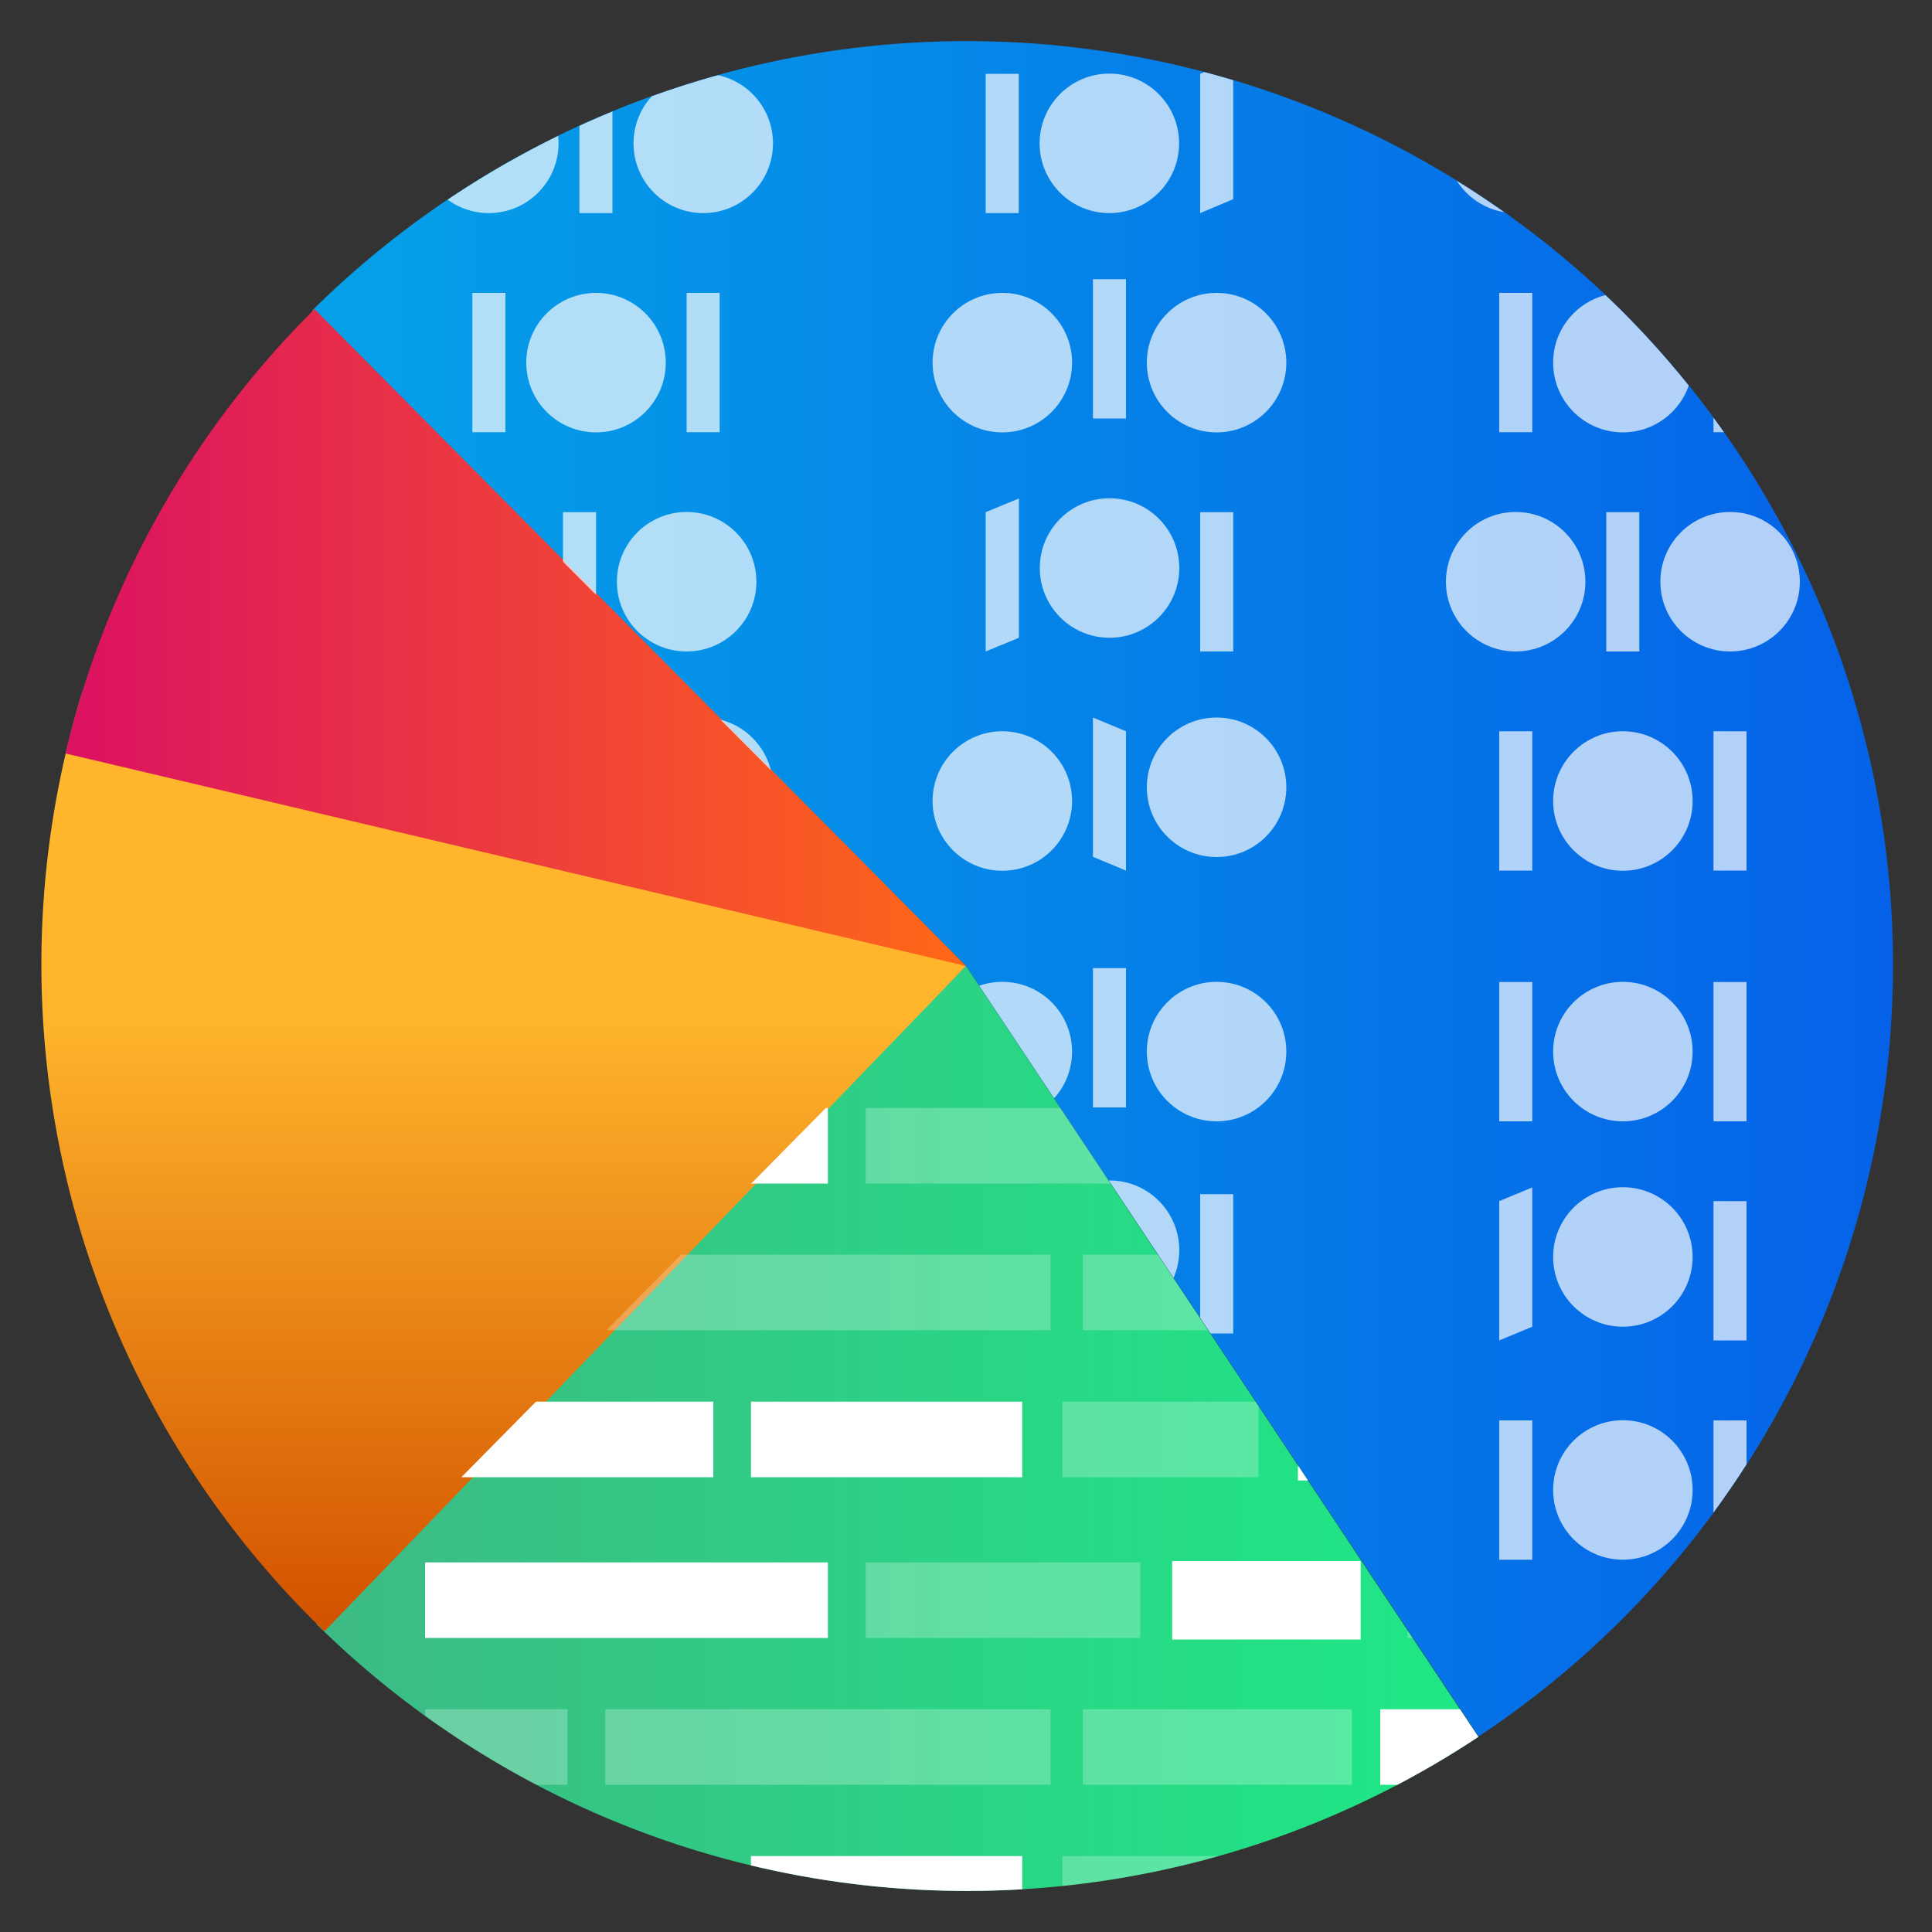
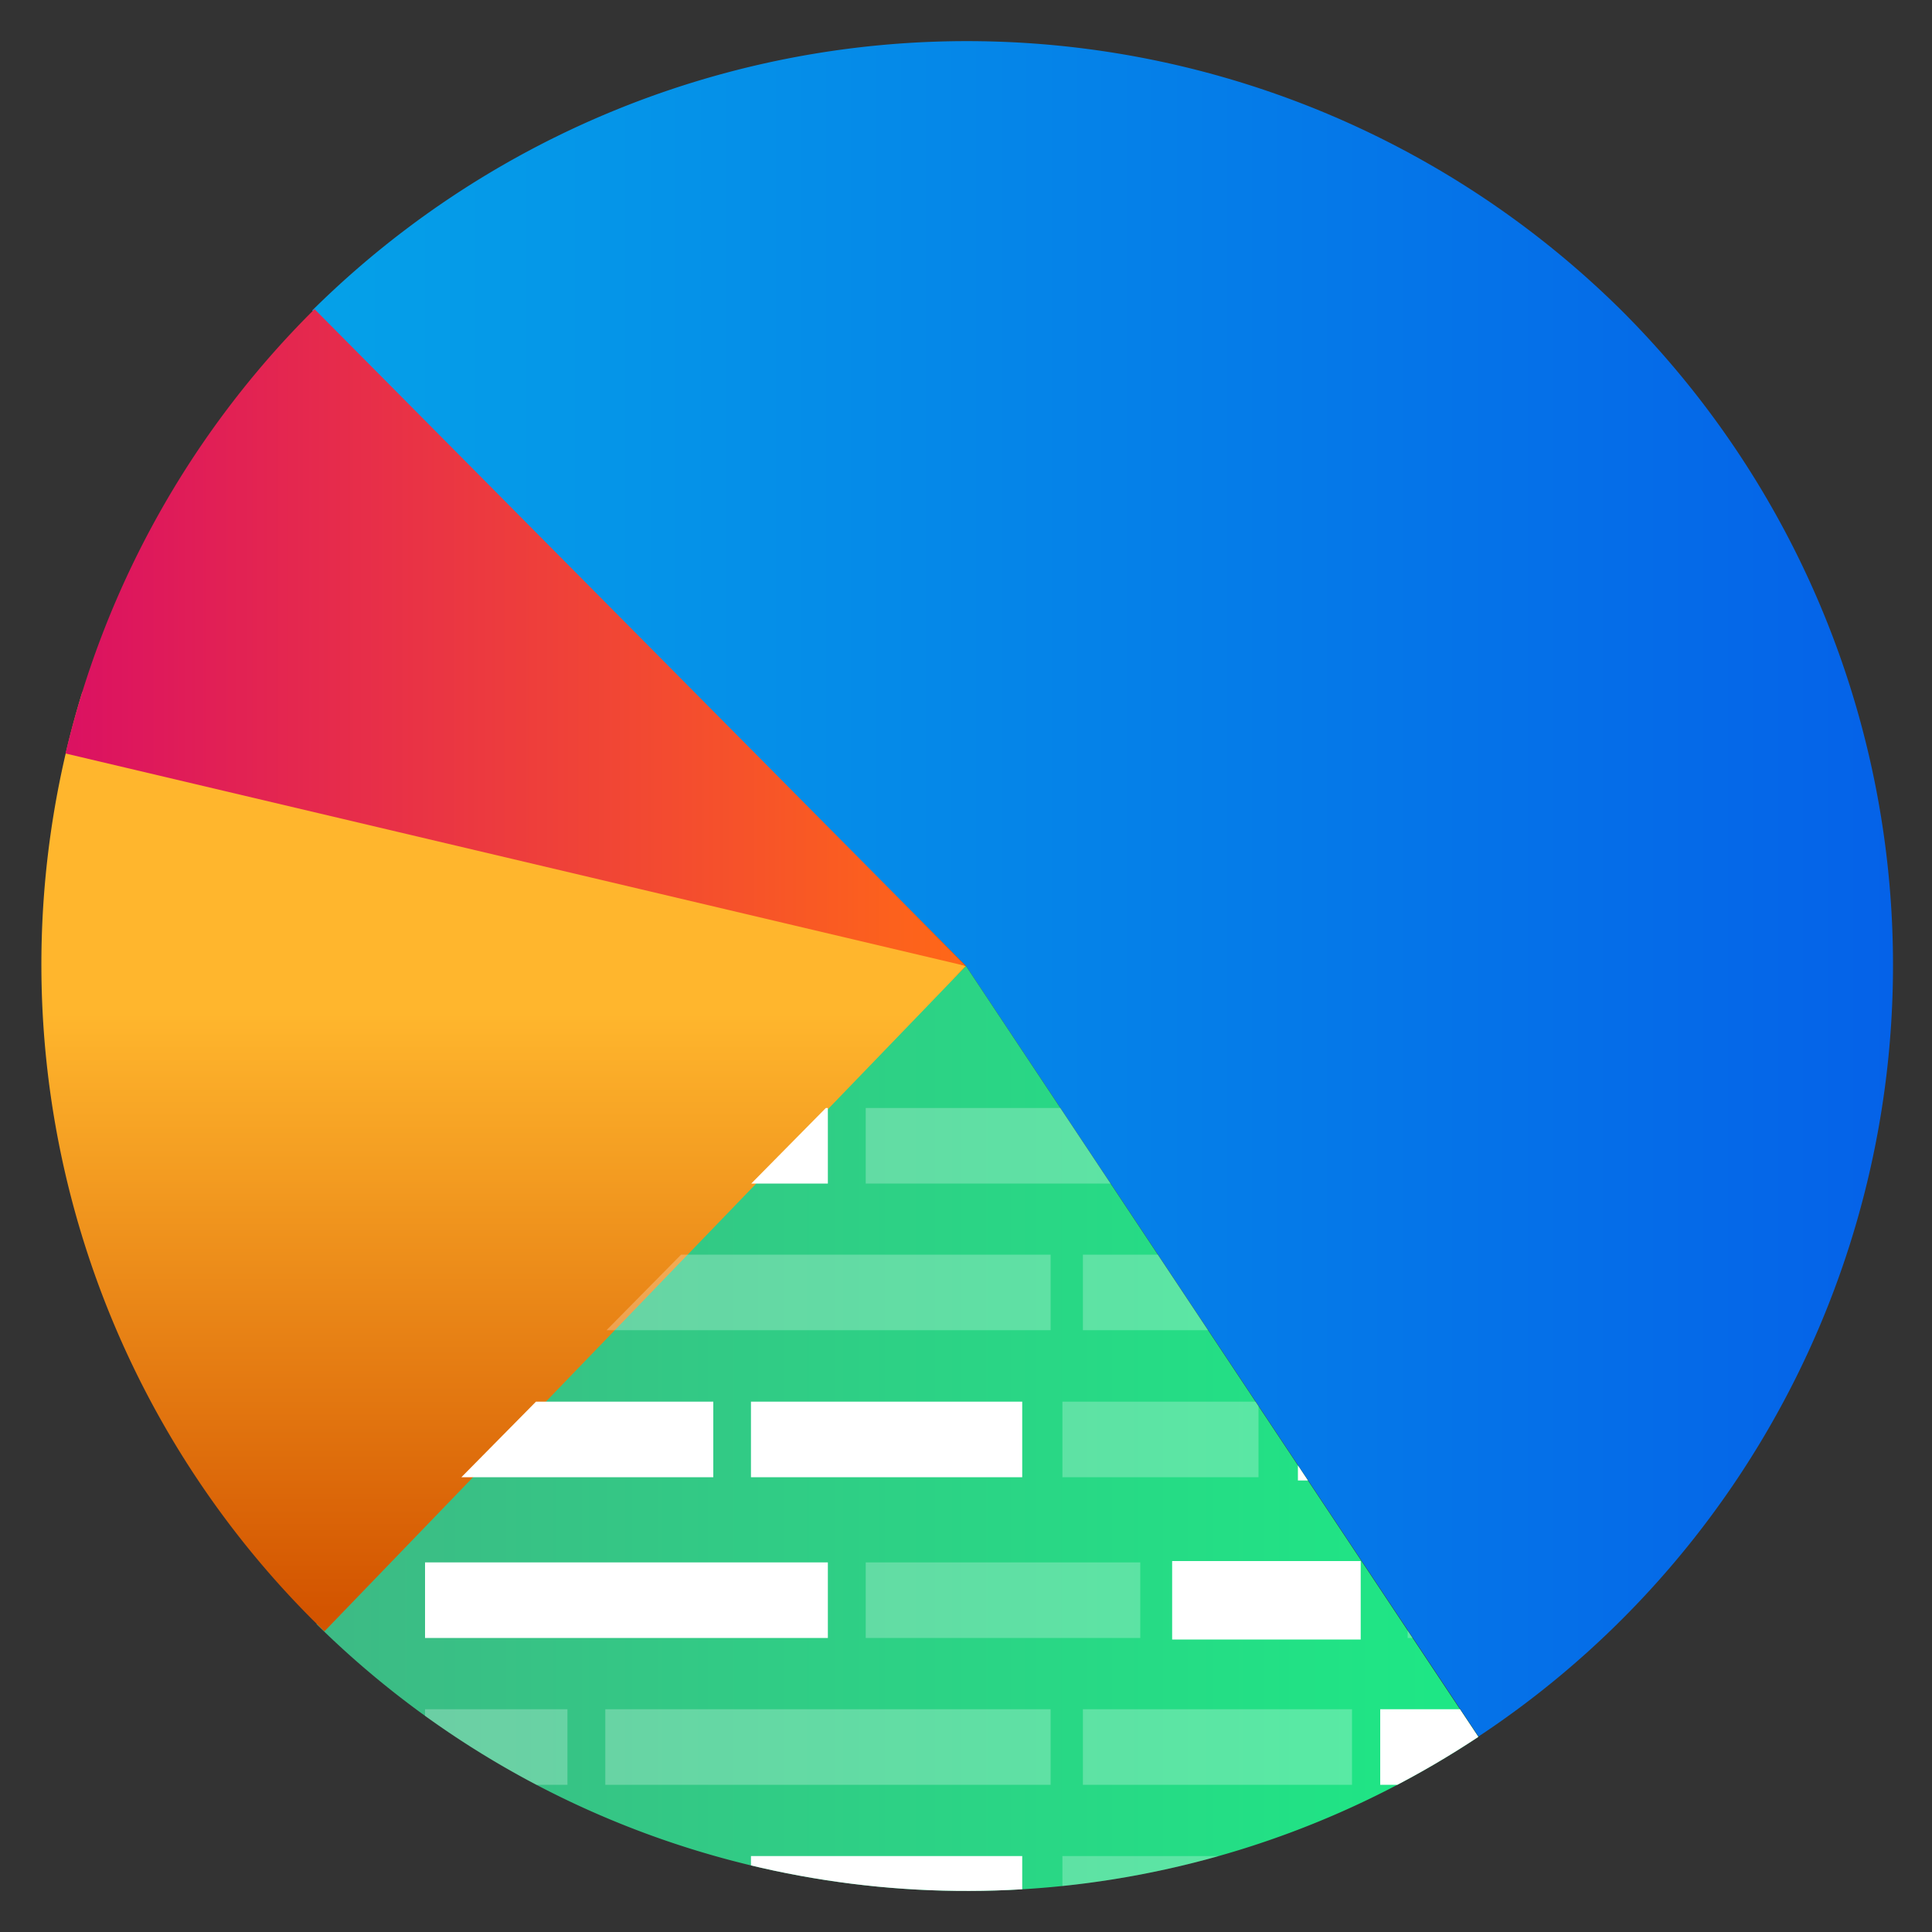
<svg xmlns="http://www.w3.org/2000/svg" id="Layer_1" data-name="Layer 1" viewBox="0 0 100 100">
  <rect x="0" y="0" width="100" height="100" fill="#333333" stroke="none" />
  <defs>
    <style>.cls-1{fill:none;}.cls-2{fill:url(#linear-gradient);}.cls-3{fill:url(#linear-gradient-2);}.cls-4{fill:url(#linear-gradient-3);}.cls-5{fill:url(#linear-gradient-4);}.cls-6{clip-path:url(#clip-path);}.cls-7{opacity:0.69;}.cls-10,.cls-8{fill:#fff;}.cls-9{clip-path:url(#clip-path-2);}.cls-10{opacity:0.25;}</style>
    <linearGradient id="linear-gradient" x1="16.16" y1="46.01" x2="97.87" y2="46.01" gradientUnits="userSpaceOnUse">
      <stop offset="0" stop-color="#05a1e8" />
      <stop offset="1" stop-color="#0562e8" />
    </linearGradient>
    <linearGradient id="linear-gradient-2" x1="16.38" y1="73.91" x2="76.52" y2="73.91" gradientUnits="userSpaceOnUse">
      <stop offset="0" stop-color="#3dba85" />
      <stop offset="1" stop-color="#1de885" />
    </linearGradient>
    <linearGradient id="linear-gradient-3" x1="26.09" y1="83.47" x2="26.09" y2="52.45" gradientUnits="userSpaceOnUse">
      <stop offset="0" stop-color="#d35400" />
      <stop offset="1" stop-color="#ffb62d" />
    </linearGradient>
    <linearGradient id="linear-gradient-4" x1="3.39" y1="32.95" x2="50.04" y2="32.95" gradientUnits="userSpaceOnUse">
      <stop offset="0" stop-color="#db1162" />
      <stop offset="1" stop-color="#ff6817" />
    </linearGradient>
    <clipPath id="clip-path">
-       <path class="cls-1" d="M50,50,76.53,89.88a47.88,47.88,0,0,0,7.4-73.81,48.15,48.15,0,0,0-67.77,0Z" />
+       <path class="cls-1" d="M50,50,76.53,89.88Z" />
    </clipPath>
    <clipPath id="clip-path-2">
      <path class="cls-1" d="M50,50,16.38,84.06A47.93,47.93,0,0,0,76.52,89.9Z" />
    </clipPath>
  </defs>
  <path class="cls-2" d="M50,50,76.53,89.88a47.88,47.88,0,0,0,7.4-73.81,48.15,48.15,0,0,0-67.77,0Z" />
  <path class="cls-3" d="M50,50,16.38,84.06A47.93,47.93,0,0,0,76.52,89.9Z" />
  <path class="cls-4" d="M50,50,4.26,35.82a48,48,0,0,0,11.9,48l.63.62Z" />
  <path class="cls-5" d="M50,50,16.28,16l-.12.12A47.93,47.93,0,0,0,3.39,39Z" />
  <g class="cls-6">
    <g class="cls-7">
      <polygon class="cls-8" points="52.74 33.01 51.02 33.72 51.02 26.51 52.74 25.8 52.74 33.01" />
      <rect class="cls-8" x="62.12" y="26.51" width="1.71" height="7.21" />
      <circle class="cls-8" cx="57.43" cy="29.4" r="3.61" />
      <polygon class="cls-8" points="52.74 68.31 51.02 69.03 51.02 61.81 52.74 61.1 52.74 68.31" />
      <rect class="cls-8" x="62.12" y="61.81" width="1.71" height="7.21" />
      <circle class="cls-8" cx="57.43" cy="64.71" r="3.61" />
      <rect class="cls-8" x="83.14" y="26.51" width="1.71" height="7.21" />
      <circle class="cls-8" cx="78.45" cy="30.11" r="3.61" />
      <circle class="cls-8" cx="89.55" cy="30.11" r="3.61" />
      <rect class="cls-8" x="29.14" y="26.51" width="1.71" height="7.21" />
      <circle class="cls-8" cx="24.45" cy="30.11" r="3.61" />
      <circle class="cls-8" cx="35.54" cy="30.11" r="3.61" />
      <rect class="cls-8" x="77.6" y="37.85" width="1.71" height="7.21" />
-       <rect class="cls-8" x="88.69" y="37.85" width="1.71" height="7.21" />
      <circle class="cls-8" cx="84" cy="41.46" r="3.61" />
      <polygon class="cls-8" points="58.28 45.06 56.57 44.35 56.57 37.14 58.28 37.85 58.28 45.06" />
      <circle class="cls-8" cx="51.88" cy="41.46" r="3.61" />
      <circle class="cls-8" cx="62.97" cy="40.75" r="3.61" />
      <polygon class="cls-8" points="31.71 45.06 29.99 44.35 29.99 37.14 31.71 37.85 31.71 45.06" />
      <circle class="cls-8" cx="25.3" cy="41.46" r="3.61" />
      <circle class="cls-8" cx="36.4" cy="40.75" r="3.61" />
      <polygon class="cls-8" points="31.71 69.74 29.99 69.03 29.99 61.81 31.71 62.53 31.71 69.74" />
      <circle class="cls-8" cx="25.3" cy="66.13" r="3.61" />
      <circle class="cls-8" cx="36.4" cy="65.42" r="3.61" />
      <rect class="cls-8" x="51.02" y="3.82" width="1.71" height="7.21" />
      <polygon class="cls-8" points="63.83 10.31 62.12 11.03 62.12 3.82 63.83 3.1 63.83 10.31" />
-       <rect class="cls-8" x="83.14" y="3.82" width="1.71" height="7.21" />
      <circle class="cls-8" cx="78.45" cy="7.42" r="3.61" />
      <circle class="cls-8" cx="57.42" cy="7.42" r="3.61" />
      <circle class="cls-8" cx="89.55" cy="6.71" r="3.61" />
      <rect class="cls-8" x="29.99" y="3.82" width="1.71" height="7.21" />
      <circle class="cls-8" cx="25.3" cy="7.42" r="3.61" />
      <circle class="cls-8" cx="36.4" cy="7.42" r="3.61" />
      <rect class="cls-8" x="24.45" y="15.16" width="1.71" height="7.21" />
      <rect class="cls-8" x="35.54" y="15.16" width="1.71" height="7.21" />
      <circle class="cls-8" cx="30.85" cy="18.77" r="3.61" />
      <rect class="cls-8" x="77.6" y="15.16" width="1.71" height="7.21" />
      <rect class="cls-8" x="88.69" y="15.16" width="1.71" height="7.21" />
      <circle class="cls-8" cx="84" cy="18.77" r="3.61" />
      <rect class="cls-8" x="56.57" y="14.45" width="1.71" height="7.21" />
      <circle class="cls-8" cx="51.88" cy="18.77" r="3.61" />
      <circle class="cls-8" cx="62.97" cy="18.77" r="3.61" />
      <polygon class="cls-8" points="79.31 68.67 77.6 69.38 77.6 62.17 79.31 61.46 79.31 68.67" />
      <rect class="cls-8" x="88.69" y="62.17" width="1.71" height="7.21" />
      <circle class="cls-8" cx="84" cy="65.06" r="3.61" />
      <rect class="cls-8" x="77.6" y="73.52" width="1.71" height="7.21" />
      <rect class="cls-8" x="88.69" y="73.52" width="1.71" height="7.21" />
      <circle class="cls-8" cx="84" cy="77.12" r="3.61" />
      <polygon class="cls-8" points="58.28 80.73 56.57 80.02 56.57 72.8 58.28 73.52 58.28 80.73" />
      <circle class="cls-8" cx="51.88" cy="77.12" r="3.61" />
      <circle class="cls-8" cx="62.97" cy="76.41" r="3.61" />
      <rect class="cls-8" x="77.6" y="50.83" width="1.71" height="7.21" />
      <rect class="cls-8" x="88.69" y="50.83" width="1.71" height="7.21" />
      <circle class="cls-8" cx="84" cy="54.43" r="3.61" />
      <rect class="cls-8" x="24.45" y="73.52" width="1.71" height="7.21" />
      <rect class="cls-8" x="35.54" y="73.52" width="1.71" height="7.21" />
      <circle class="cls-8" cx="30.85" cy="77.12" r="3.61" />
      <rect class="cls-8" x="24.45" y="50.83" width="1.71" height="7.21" />
      <rect class="cls-8" x="35.54" y="50.83" width="1.71" height="7.21" />
      <circle class="cls-8" cx="30.85" cy="54.43" r="3.61" />
      <rect class="cls-8" x="56.57" y="50.11" width="1.71" height="7.21" />
      <circle class="cls-8" cx="51.88" cy="54.43" r="3.61" />
      <circle class="cls-8" cx="62.97" cy="54.43" r="3.61" />
    </g>
  </g>
  <g class="cls-9">
    <rect class="cls-8" x="38.87" y="72.55" width="14.04" height="3.91" />
    <rect class="cls-10" x="31.33" y="64.94" width="23.05" height="3.91" />
    <rect class="cls-10" x="56.05" y="64.94" width="13.93" height="3.91" />
    <rect class="cls-10" x="44.81" y="57.35" width="14.21" height="3.91" />
    <rect class="cls-8" x="71.44" y="64.94" width="5.07" height="3.91" />
    <rect class="cls-8" x="60.67" y="57.27" width="9.76" height="4.06" />
    <rect class="cls-10" x="54.99" y="72.55" width="10.15" height="3.91" />
    <rect class="cls-8" x="22" y="72.55" width="14.92" height="3.91" />
-     <rect class="cls-10" x="22" y="64.94" width="7.37" height="3.91" />
    <rect class="cls-8" x="22" y="57.35" width="20.85" height="3.91" />
    <rect class="cls-8" x="67.18" y="72.72" width="9.32" height="3.91" />
    <rect class="cls-10" x="72.86" y="57.35" width="3.66" height="3.91" />
    <rect class="cls-8" x="38.87" y="96.07" width="14.04" height="3.91" />
    <rect class="cls-10" x="31.33" y="88.47" width="23.05" height="3.91" />
    <rect class="cls-10" x="56.05" y="88.47" width="13.93" height="3.91" />
    <rect class="cls-10" x="44.81" y="80.87" width="14.21" height="3.91" />
    <rect class="cls-8" x="71.44" y="88.47" width="5.07" height="3.91" />
    <rect class="cls-8" x="60.67" y="80.8" width="9.76" height="4.06" />
    <rect class="cls-10" x="54.99" y="96.07" width="10.15" height="3.91" />
    <rect class="cls-8" x="22" y="96.07" width="14.92" height="3.91" />
    <rect class="cls-10" x="22" y="88.47" width="7.37" height="3.91" />
    <rect class="cls-8" x="22" y="80.87" width="20.85" height="3.91" />
    <rect class="cls-8" x="67.18" y="96.24" width="9.32" height="3.91" />
    <rect class="cls-10" x="72.86" y="80.87" width="3.66" height="3.91" />
  </g>
</svg>